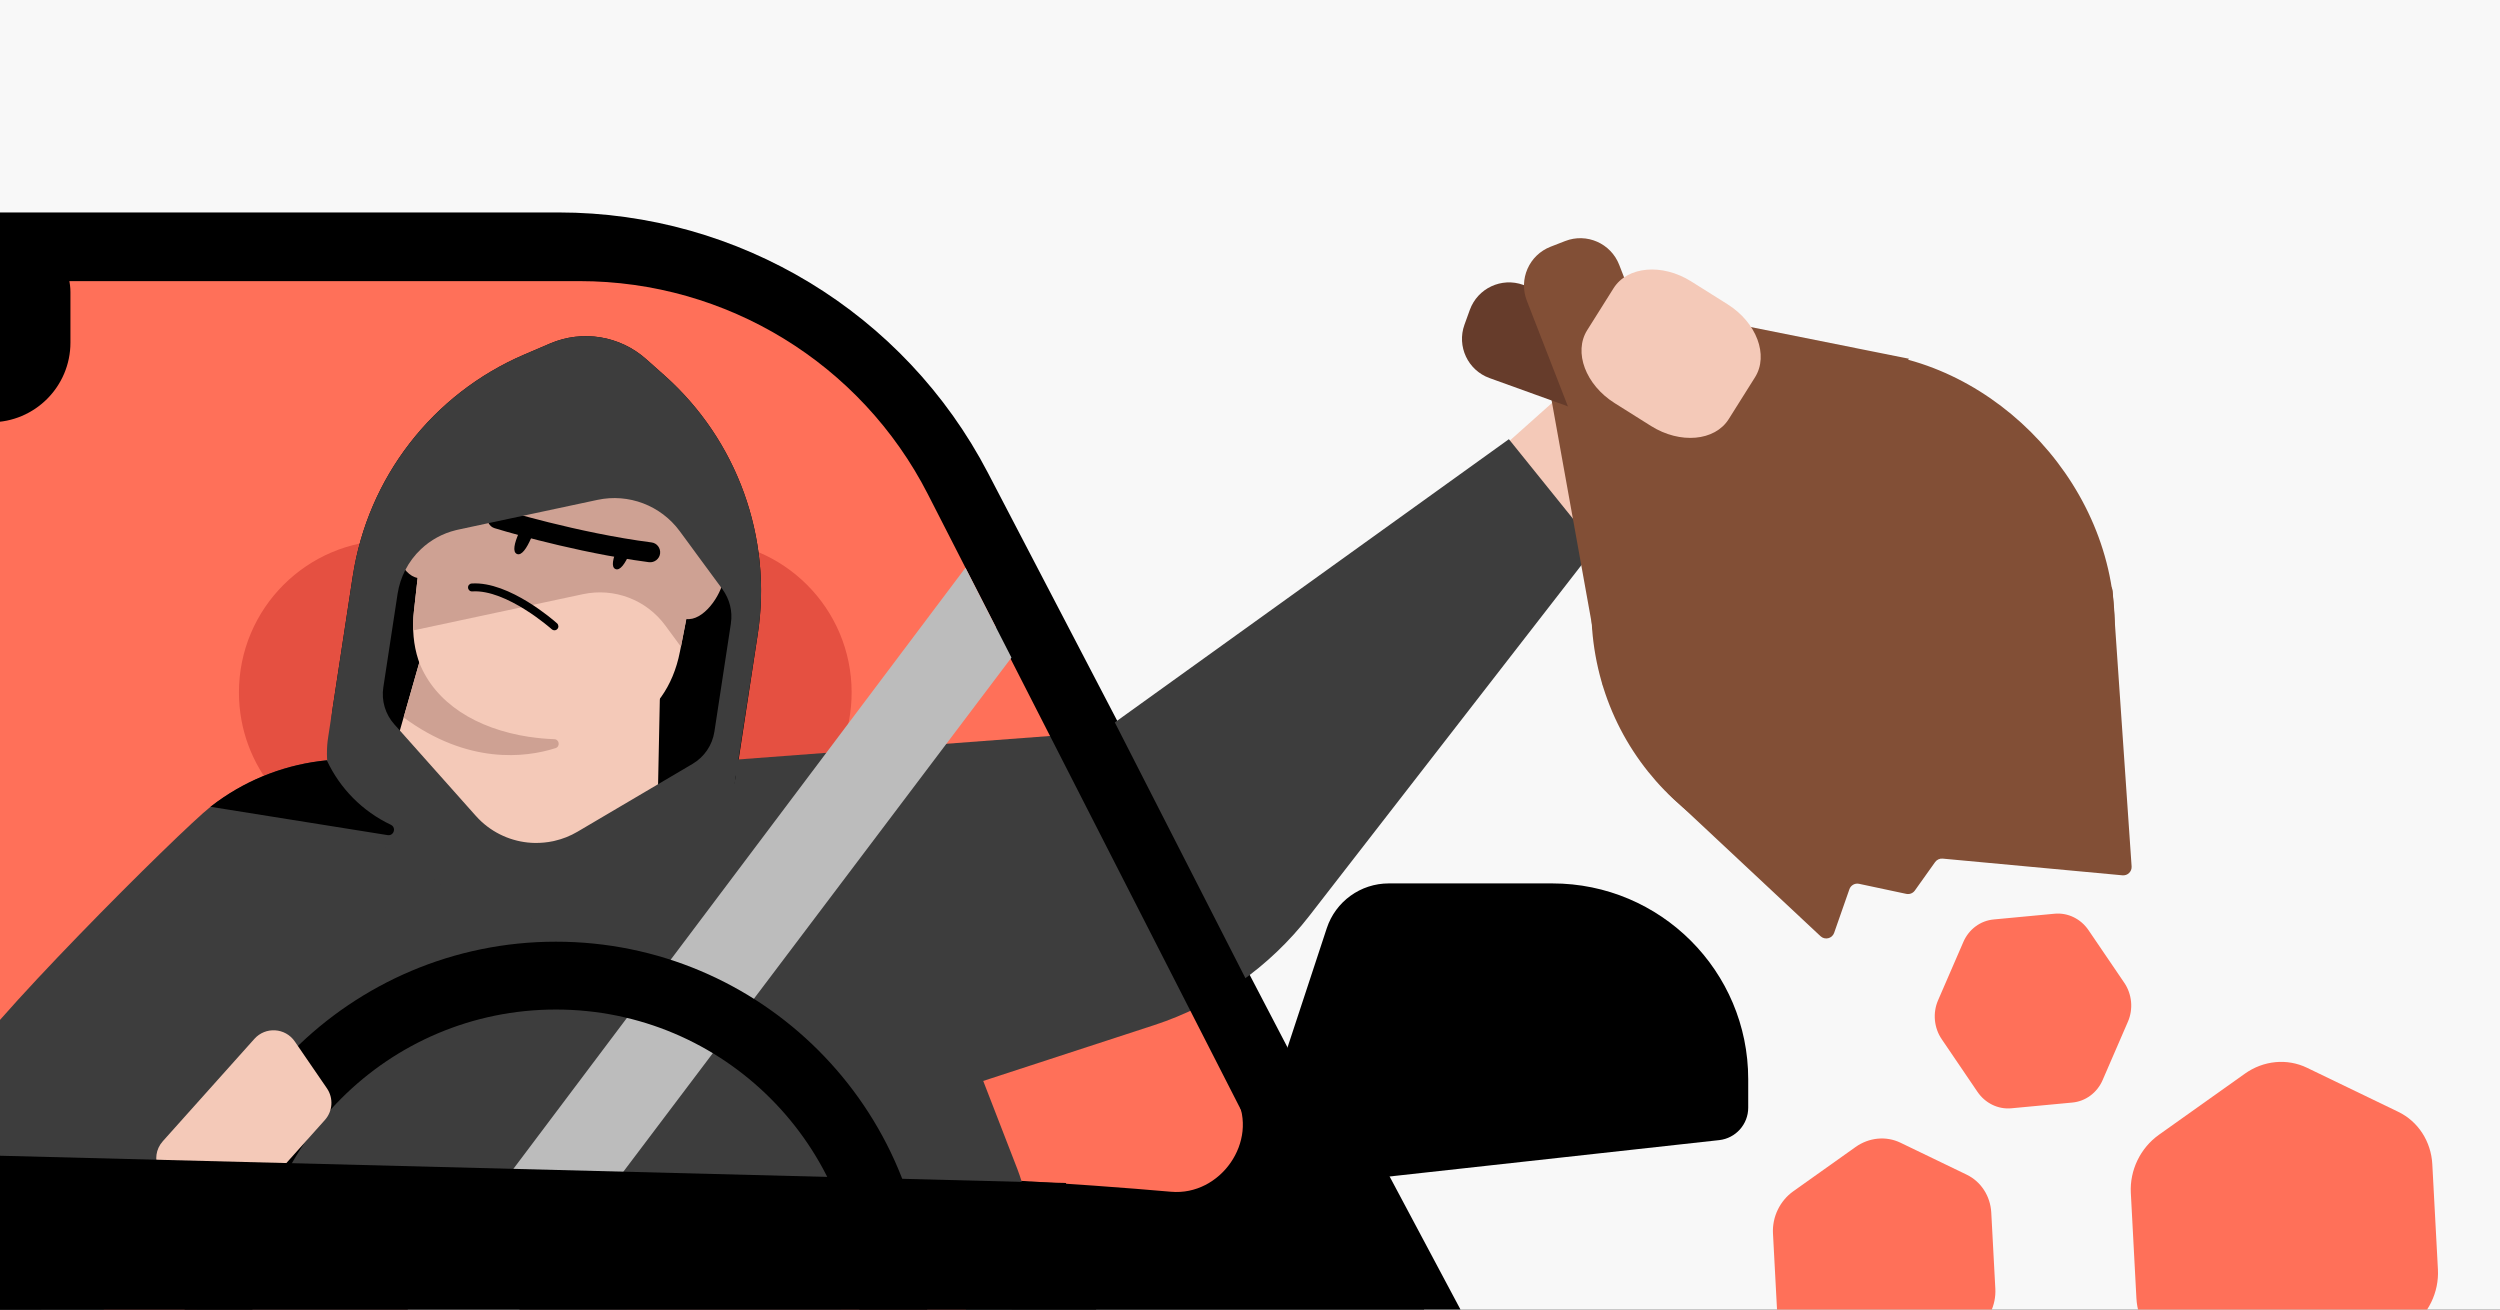
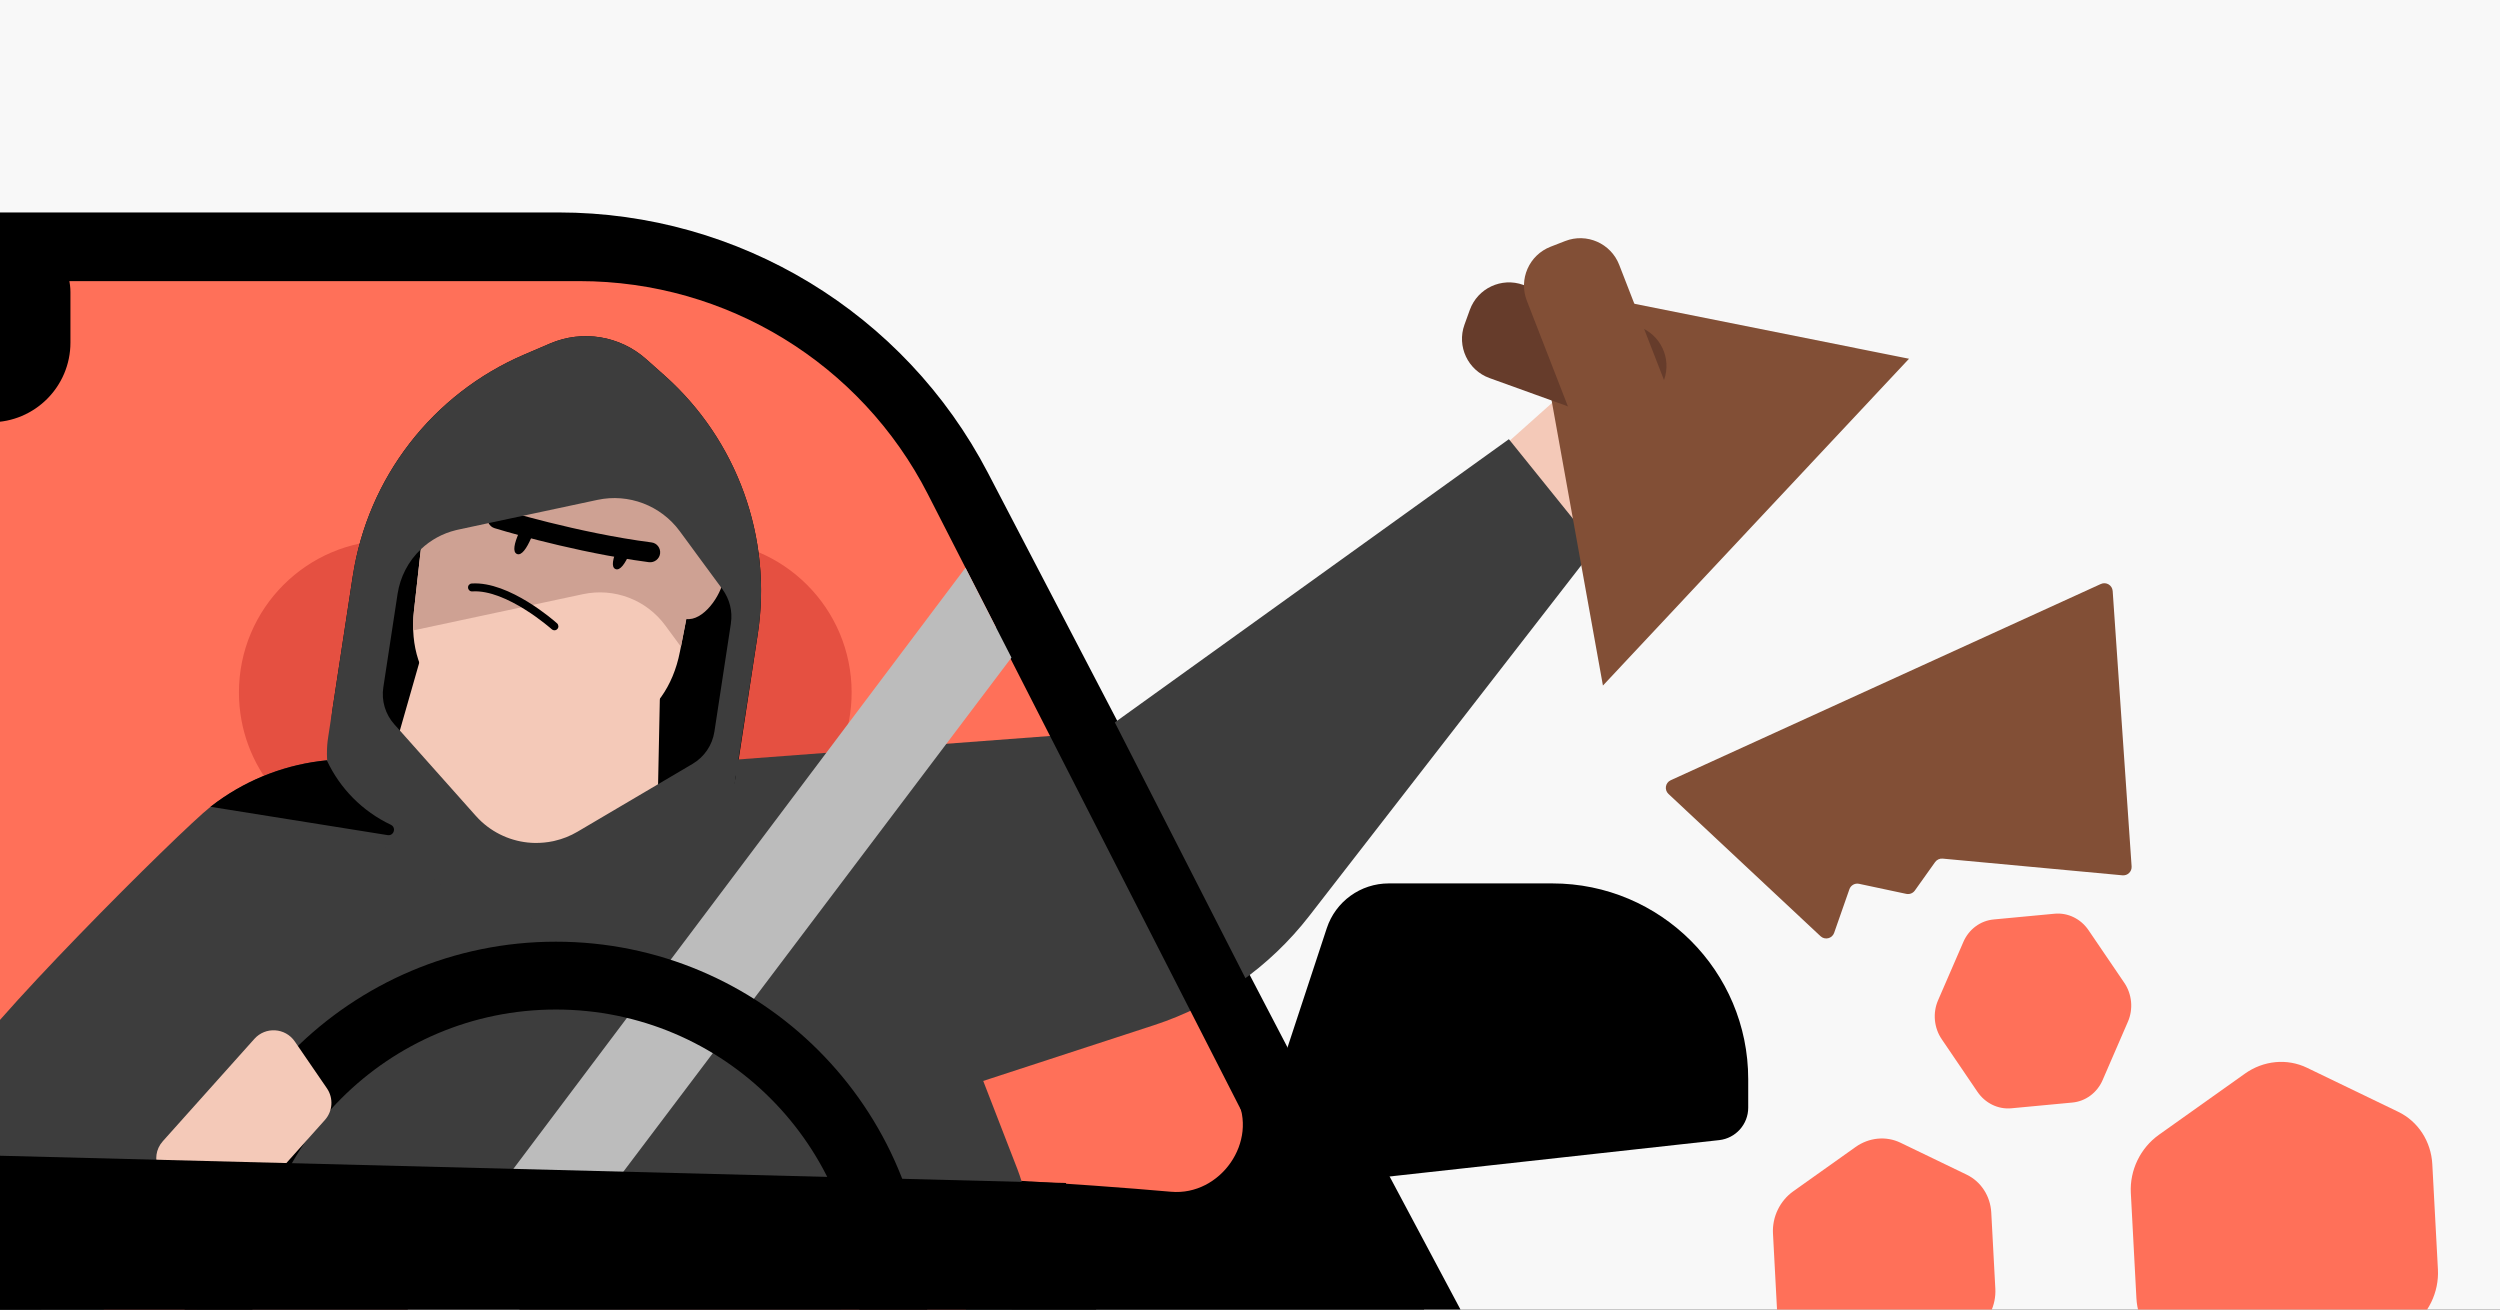
<svg xmlns="http://www.w3.org/2000/svg" fill="none" height="495" viewBox="0 0 945 495" width="945">
  <rect x="0" y="0" width="945" height="495" fill="#333333" stroke="none" />
  <clipPath id="clip0_4613_1786">
    <path d="M0 0H945V495H0Z" />
  </clipPath>
  <g clip-path="url(#clip0_4613_1786)">
    <path d="M0 0H945V495H0Z" fill="#f8f8f8" />
    <path d="M596.909 143.163 561.284 174.945 588.432 212.273 627.645 166.273 596.909 143.163Z" fill="#f4c9b8" />
    <path d="M-689.918 444.304 525.057 444.304 677.747 730.978-1553 893.982-689.918 444.304Z" fill="#000000" />
    <path d="M-522.566 173.014C-490.079 115.716-429.297 80.306-363.43 80.306L211.189 80.306C279.361 80.306 341.878 118.213 373.396 178.661L433.27 293.491 544.428 506.675H-711.742L-590.873 293.491-522.566 173.014Z" fill="#000000" />
    <path d="M-498.517 181.163C-472.259 134.869-423.145 106.263-369.923 106.263H219.097C274.611 106.263 325.446 137.362 350.723 186.787L467.285 414.7C475.837 431.423 461.359 452.125 442.649 450.481 375.726 444.602 222.947 435.812-92.416 435.812-391.741 435.812-537.078 443.73-603.534 449.563-623.105 451.281-638.667 428.245-628.974 411.156L-498.517 181.163Z" fill="#ff7059" />
    <path d="M501.514 350.884C504.846 340.766 514.295 333.93 524.947 333.93H586.812C627.689 333.93 660.826 367.067 660.826 407.944V418.706C660.826 424.995 656.094 430.277 649.843 430.967L487.624 448.865C478.7 449.85 471.746 441.274 474.555 432.745L501.514 350.884Z" fill="#000000" />
    <path clip-rule="evenodd" d="M147.825 204.236C116.065 204.236 90.318 229.982 90.318 261.743 90.318 275.784 95.35 288.65 103.71 298.635 107.879 303.615 107.454 311.715 102.321 315.695 83.021 330.663 68.927 352.279 63.65 377.607L36.209 509.302C35.038 514.923 39.329 520.2 45.071 520.2H358.267C363.771 520.2 368.001 515.329 367.229 509.88L349.461 384.347C345.493 356.317 330.748 332.158 309.776 315.822 304.649 311.829 304.243 303.722 308.427 298.751 316.845 288.749 321.916 275.838 321.916 261.743 321.916 229.982 296.17 204.236 264.41 204.236H147.825Z" fill="#e55041" fill-rule="evenodd" />
    <rect fill="#000000" height="79.31" rx="30.118" width="235.665" x="-209.039" y="80.306" />
    <path d="M168.034 578.493H297.78C312.396 578.493 323.889 566.003 322.676 551.437L307.695 372.332 184.776 310.864 148.088 444.678 168.034 578.493Z" fill="#3d3d3d" />
    <path d="M94.658 578.493H224.404L244.35 444.678 207.646 310.864 84.743 372.332 71.257 533.583 69.762 551.437C68.55 566.003 80.043 578.493 94.658 578.493Z" fill="#3d3d3d" />
    <path d="M321.895 533.799H178.68V305.732L247.108 289.339C287.782 279.606 329.701 301.015 345.048 339.912 345.147 340.161 345.247 340.427 345.347 340.676L384.659 442.154C401.284 486 368.765 533.783 321.879 533.783L321.895 533.799Z" fill="#3d3d3d" />
    <path d="M76.638 533.782H219.853V305.731L151.426 289.338C147.672 288.425 143.935 287.794 140.182 287.445 139.468 287.362 138.753 287.296 138.073 287.246 133.19 286.88 128.34 286.93 123.573 287.395 108.576 288.84 94.309 294.271 82.284 302.941 82.235 302.974 82.202 303.007 82.135 303.04 81.272 303.672 80.424 304.303 79.594 304.95 68.267 313.836-9.845 391.628-15.442 405.828-75.304 500.714-33.541 438.237-33.641 438.503L13.908 442.12C13.791 442.435 13.675 442.751 13.542 443.033-3.083 486.896 29.785 533.765 76.671 533.765L76.638 533.782Z" fill="#3d3d3d" />
    <path d="M133.34 217.789 125.783 267.399C121.398 296.165 141.162 323.07 169.928 327.455L218.591 334.879C247.357 339.264 274.262 319.499 278.664 290.734L286.436 239.779C292.017 203.273 278.713 166.403 251.11 141.855L244.234 135.743C234.286 126.908 220.169 124.616 207.945 129.847L198.212 134.016C163.55 148.864 139.036 180.52 133.356 217.789H133.34Z" fill="#000000" />
    <path d="M141.577 309.651 192.3 333.135 248.22 322.572 250.197 226.027 169.014 213.637 141.561 309.651H141.577Z" fill="#f4c9b8" />
    <path d="M200.488 279.59C228.556 283.875 251.825 273.129 257.023 246.29L265.277 203.772C270.974 174.408 251.094 146.207 221.547 141.706 192.001 137.189 164.613 158.182 161.275 187.894L156.475 230.944C153.436 258.098 172.436 275.321 200.488 279.59Z" fill="#f4c9b8" />
    <path d="M161.574 185.735C161.458 186.449 161.375 187.163 161.275 187.894L160.993 190.435 156.475 230.926C156.176 233.484 156.093 235.926 156.176 238.301L220.351 224.599C232.16 222.074 244.317 226.691 251.476 236.424L257.405 244.479 265.294 203.788C265.46 202.941 265.609 202.077 265.742 201.247 269.845 172.813 250.247 146.107 221.564 141.722 192.864 137.338 165.959 157.185 161.59 185.751H161.574V185.735Z" fill="#cea193" />
    <path d="M250.23 215.265C251.21 208.838 257.222 204.42 263.666 205.4 270.093 206.38 274.511 212.376 273.531 218.82 272.551 225.247 265.725 234.946 259.298 233.967 252.854 232.987 249.25 221.676 250.23 215.249V215.265Z" fill="#cea193" />
-     <path d="M148.935 199.786C149.915 193.359 155.927 188.941 162.371 189.921 168.799 190.901 173.216 196.896 172.236 203.34 171.257 209.768 164.431 219.467 158.003 218.487 151.576 217.507 147.955 206.197 148.935 199.77V199.786Z" fill="#cea193" />
    <g fill="#000000">
      <path d="M209.34 238.234C209.838 238.317 210.336 238.151 210.685 237.753 211.25 237.155 211.183 236.191 210.569 235.627 209.855 234.979 192.565 219.633 178.315 220.563 177.485 220.613 176.854 221.327 176.92 222.157 176.986 222.988 177.684 223.619 178.514 223.552 191.502 222.722 208.41 237.719 208.576 237.869 208.808 238.068 209.074 238.184 209.356 238.234H209.34Z" />
      <path d="M196.136 201.43C194.442 205.283 193.645 208.655 195.405 209.402 197.116 210.166 199.076 207.293 200.753 203.44 202.447 199.586 197.813 197.577 196.153 201.43H196.136V201.43Z" />
      <path d="M233.389 207.127C231.695 210.98 230.898 214.351 232.642 215.099 234.386 215.863 236.329 212.989 238.006 209.136 239.7 205.283 235.067 203.274 233.406 207.127H233.389Z" />
      <path d="M239.385 211.661C241.361 211.96 243.321 212.242 245.297 212.508 247.357 212.757 249.25 211.296 249.516 209.253 249.765 207.193 248.337 205.284 246.261 205.034 218.408 201.447 189.476 192.561 189.194 192.478 187.201 191.88 185.108 192.977 184.477 194.97 183.862 196.946 184.975 199.055 186.952 199.653 187.234 199.753 212.844 207.609 239.385 211.645V211.661Z" />
    </g>
-     <path d="M200.089 278.527C203.294 279.025 206.45 279.307 209.489 279.407 211.449 279.457 211.848 282.197 209.988 282.795 198.594 286.449 176.754 289.04 152.572 271.186L158.485 250.475C164.514 265.755 179.976 275.487 200.106 278.56L200.089 278.527Z" fill="#cea193" />
    <path d="M123.59 284.887C123.574 282.828 123.707 280.769 124.039 278.709L133.34 217.789C139.02 180.52 163.55 148.847 198.196 133.999H198.212L207.945 129.831C220.135 124.599 234.286 126.891 244.234 135.727L251.11 141.855C252.406 143.018 253.685 144.197 254.93 145.409 256.176 146.622 257.372 147.851 258.551 149.13 259.73 150.392 260.876 151.687 261.972 152.983 263.085 154.295 264.165 155.64 265.194 156.986 266.241 158.347 267.237 159.726 268.217 161.121 270.177 163.928 271.971 166.801 273.631 169.774 274.479 171.252 275.276 172.747 276.023 174.258 276.787 175.77 277.518 177.298 278.199 178.826 284.427 192.744 287.699 207.924 287.682 223.37 287.682 225.329 287.632 227.273 287.516 229.216 287.516 229.531 287.483 229.847 287.466 230.179 287.333 232.239 287.134 234.331 286.885 236.391 286.752 237.503 286.603 238.616 286.42 239.729L281.022 274.74 278.116 293.524 276.82 302.011C274.545 316.892 263.899 329.149 249.466 333.434L249.184 333.517 212.114 344.578 211.997 344.612 208.858 345.558C197.714 348.88 185.656 347.036 176.007 340.542L169.978 336.49 167.603 334.896 155.678 326.874 140.764 316.842C137.807 314.849 135.2 312.491 132.941 309.867 126.995 302.941 123.657 294.072 123.574 284.838L123.59 284.887ZM276.272 235.577C276.97 231.093 275.807 226.509 273.15 222.822L272.635 222.124 264.015 210.415 260.328 205.383 256.94 200.782C249.798 191.066 237.608 186.416 225.816 188.957L197.83 194.936 184.726 197.726 173.117 200.217C172.851 200.284 172.602 200.334 172.336 200.4 167.271 201.629 162.737 204.154 159.116 207.592 156.724 209.85 154.731 212.491 153.22 215.447 151.792 218.204 150.795 221.227 150.297 224.416L144.899 259.792C144.119 264.841 145.647 269.99 149.051 273.793L151.177 276.168 162.82 289.255 170.676 298.075 177.468 305.714 179.81 308.339C180.508 309.119 181.238 309.867 181.986 310.564 187.633 315.746 194.857 318.52 202.215 318.636 204.49 318.652 206.799 318.453 209.058 317.972 209.257 317.938 209.456 317.888 209.639 317.839 212.612 317.158 215.535 316.012 218.275 314.401L248.785 296.414 261.806 288.741C266.241 286.116 269.263 281.665 270.044 276.567L270.609 272.863 276.289 235.593 276.272 235.577Z" fill="#3d3d3d" />
    <path d="M79.578 304.968 146.543 315.68C148.005 315.896 148.935 314.75 148.935 313.587 148.935 312.873 148.57 312.142 147.739 311.76 137.06 306.711 128.507 298.075 123.541 287.396 108.543 288.841 94.277 294.272 82.252 302.941 82.202 302.975 82.169 303.008 82.103 303.041 81.239 303.672 80.392 304.303 79.561 304.951L79.578 304.968Z" fill="#000000" />
-     <path d="M665.418 271.84 663.349 258.622C661.696 248.067 667.327 238.419 675.925 237.073L692.252 234.517C700.851 233.17 709.161 240.635 710.813 251.19L712.883 264.408C714.536 274.963 708.905 284.61 700.307 285.957L683.979 288.513C675.381 289.859 667.071 282.394 665.418 271.84Z" fill="#000000" />
    <path d="M570.356 166.015 416.297 276.74 276.034 287.298 326.359 423.378 436.264 387.502C459.487 379.922 479.904 365.553 494.879 346.251L603.142 206.701 570.356 166.015Z" fill="#3d3d3d" />
-     <path d="M716.721 326.947C663.471 336.455 612.595 300.995 603.086 247.744 593.578 194.494 629.039 143.618 682.289 134.11 735.54 124.602 788.375 166.787 797.883 220.037 807.392 273.288 769.972 317.439 716.721 326.947Z" fill="#824f36" />
    <path d="M608.957 113.064 721.609 135.604 605.907 259.143 582.952 131.59 608.957 113.064Z" fill="#824f36" />
    <path d="M553.571 122.728 555.59 117.143C558.549 108.958 567.583 104.722 575.767 107.681L619.528 123.502C627.713 126.461 631.949 135.495 628.99 143.679L626.971 149.264C624.012 157.449 620.213 163.552 612.028 160.593L563.033 142.906C554.848 139.947 550.612 130.913 553.571 122.728Z" fill="#663c2b" />
    <path d="M586.118 93.259 591.653 91.107C599.765 87.954 608.897 91.973 612.051 100.085L628.911 143.456C632.065 151.568 628.045 160.7 619.933 163.854L614.398 166.006C606.286 169.159 597.154 165.14 594 157.028L577.14 113.657C573.986 105.545 578.006 96.413 586.118 93.259Z" fill="#824f36" />
-     <path d="M624.091 161.027 610.347 152.386C599.371 145.486 594.722 133.136 599.963 124.8L609.913 108.972C615.154 100.637 628.299 99.473 639.274 106.373L653.019 115.014C663.994 121.913 668.643 134.264 663.403 142.6L653.452 158.428C648.212 166.763 635.067 167.927 624.091 161.027Z" fill="#f4c9b8" />
    <path d="M0 0H24.131V211.149H0Z" fill="#000000" transform="matrix(-.891 .455 .455 .891 397.561 226.389)" />
    <path d="M364.95 214.601 382.331 248.572 173.289 525.473 146.321 505.305 364.95 214.601Z" fill="#bcbcbc" />
    <circle cx="210.136" cy="496.318" r="127.537" stroke="#000000" stroke-width="25.646" />
    <path d="M68.485 447.563C60.236 447.287 56.059 437.508 61.563 431.357L96.16 392.689C100.365 387.989 107.862 388.472 111.429 393.673L123.574 411.379C126.109 415.075 125.79 420.025 122.801 423.366L103.231 445.238C101.31 447.385 98.537 448.57 95.657 448.474L68.485 447.563Z" fill="#f4c9b8" />
    <path d="M402.923 447.177-83.474 434.734V598.374H439.12L402.923 447.177Z" fill="#000000" />
    <path d="M743.398 444.02 718.388 431.949C712.962 429.329 706.48 429.945 701.377 433.586L677.886 450.288C672.793 453.909 669.852 460.003 670.185 466.243L671.713 495.044C672.046 501.285 675.587 506.762 681.014 509.382L706.024 521.453C711.451 524.072 717.933 523.456 723.036 519.816L746.536 503.095C751.629 499.474 754.57 493.381 754.237 487.14L752.7 458.357C752.367 452.117 748.825 446.639 743.398 444.02Z" fill="#ff7059" />
    <path d="M906.565 420.278 872.025 403.607C864.531 399.99 855.579 400.841 848.532 405.868L816.09 428.935C809.055 433.936 804.993 442.351 805.454 450.97L807.564 490.746C808.025 499.364 812.915 506.928 820.41 510.546L854.95 527.217C862.444 530.835 871.397 529.984 878.444 524.957L910.898 501.864C917.932 496.863 921.994 488.448 921.534 479.829L919.411 440.079C918.951 431.46 914.06 423.896 906.565 420.278Z" fill="#ff7059" />
    <path d="M776.639 345.386 753.583 347.557C748.58 348.028 744.22 351.263 742.148 356.061L732.586 378.111C730.513 382.892 731.042 388.509 733.971 392.819L747.483 412.713C750.413 417.022 755.302 419.404 760.305 418.933L783.361 416.762C788.364 416.29 792.724 413.055 794.796 408.257L804.357 386.19C806.43 381.409 805.901 375.793 802.972 371.483L789.461 351.606C786.532 347.296 781.642 344.915 776.639 345.386Z" fill="#ff7059" />
    <path d="M798.592 223.404C798.44 221.202 796.135 219.829 794.127 220.746L631.531 294.927C629.485 295.861 629.041 298.573 630.684 300.11L688.163 353.887C689.831 355.446 692.551 354.778 693.305 352.622L699.075 336.127C699.601 334.625 701.161 333.748 702.717 334.08L720.576 337.883C721.808 338.145 723.078 337.651 723.808 336.625L731.465 325.871C732.118 324.953 733.21 324.453 734.331 324.557L802.303 330.873C804.243 331.053 805.882 329.453 805.748 327.509L798.592 223.404Z" fill="#824f36" />
  </g>
</svg>